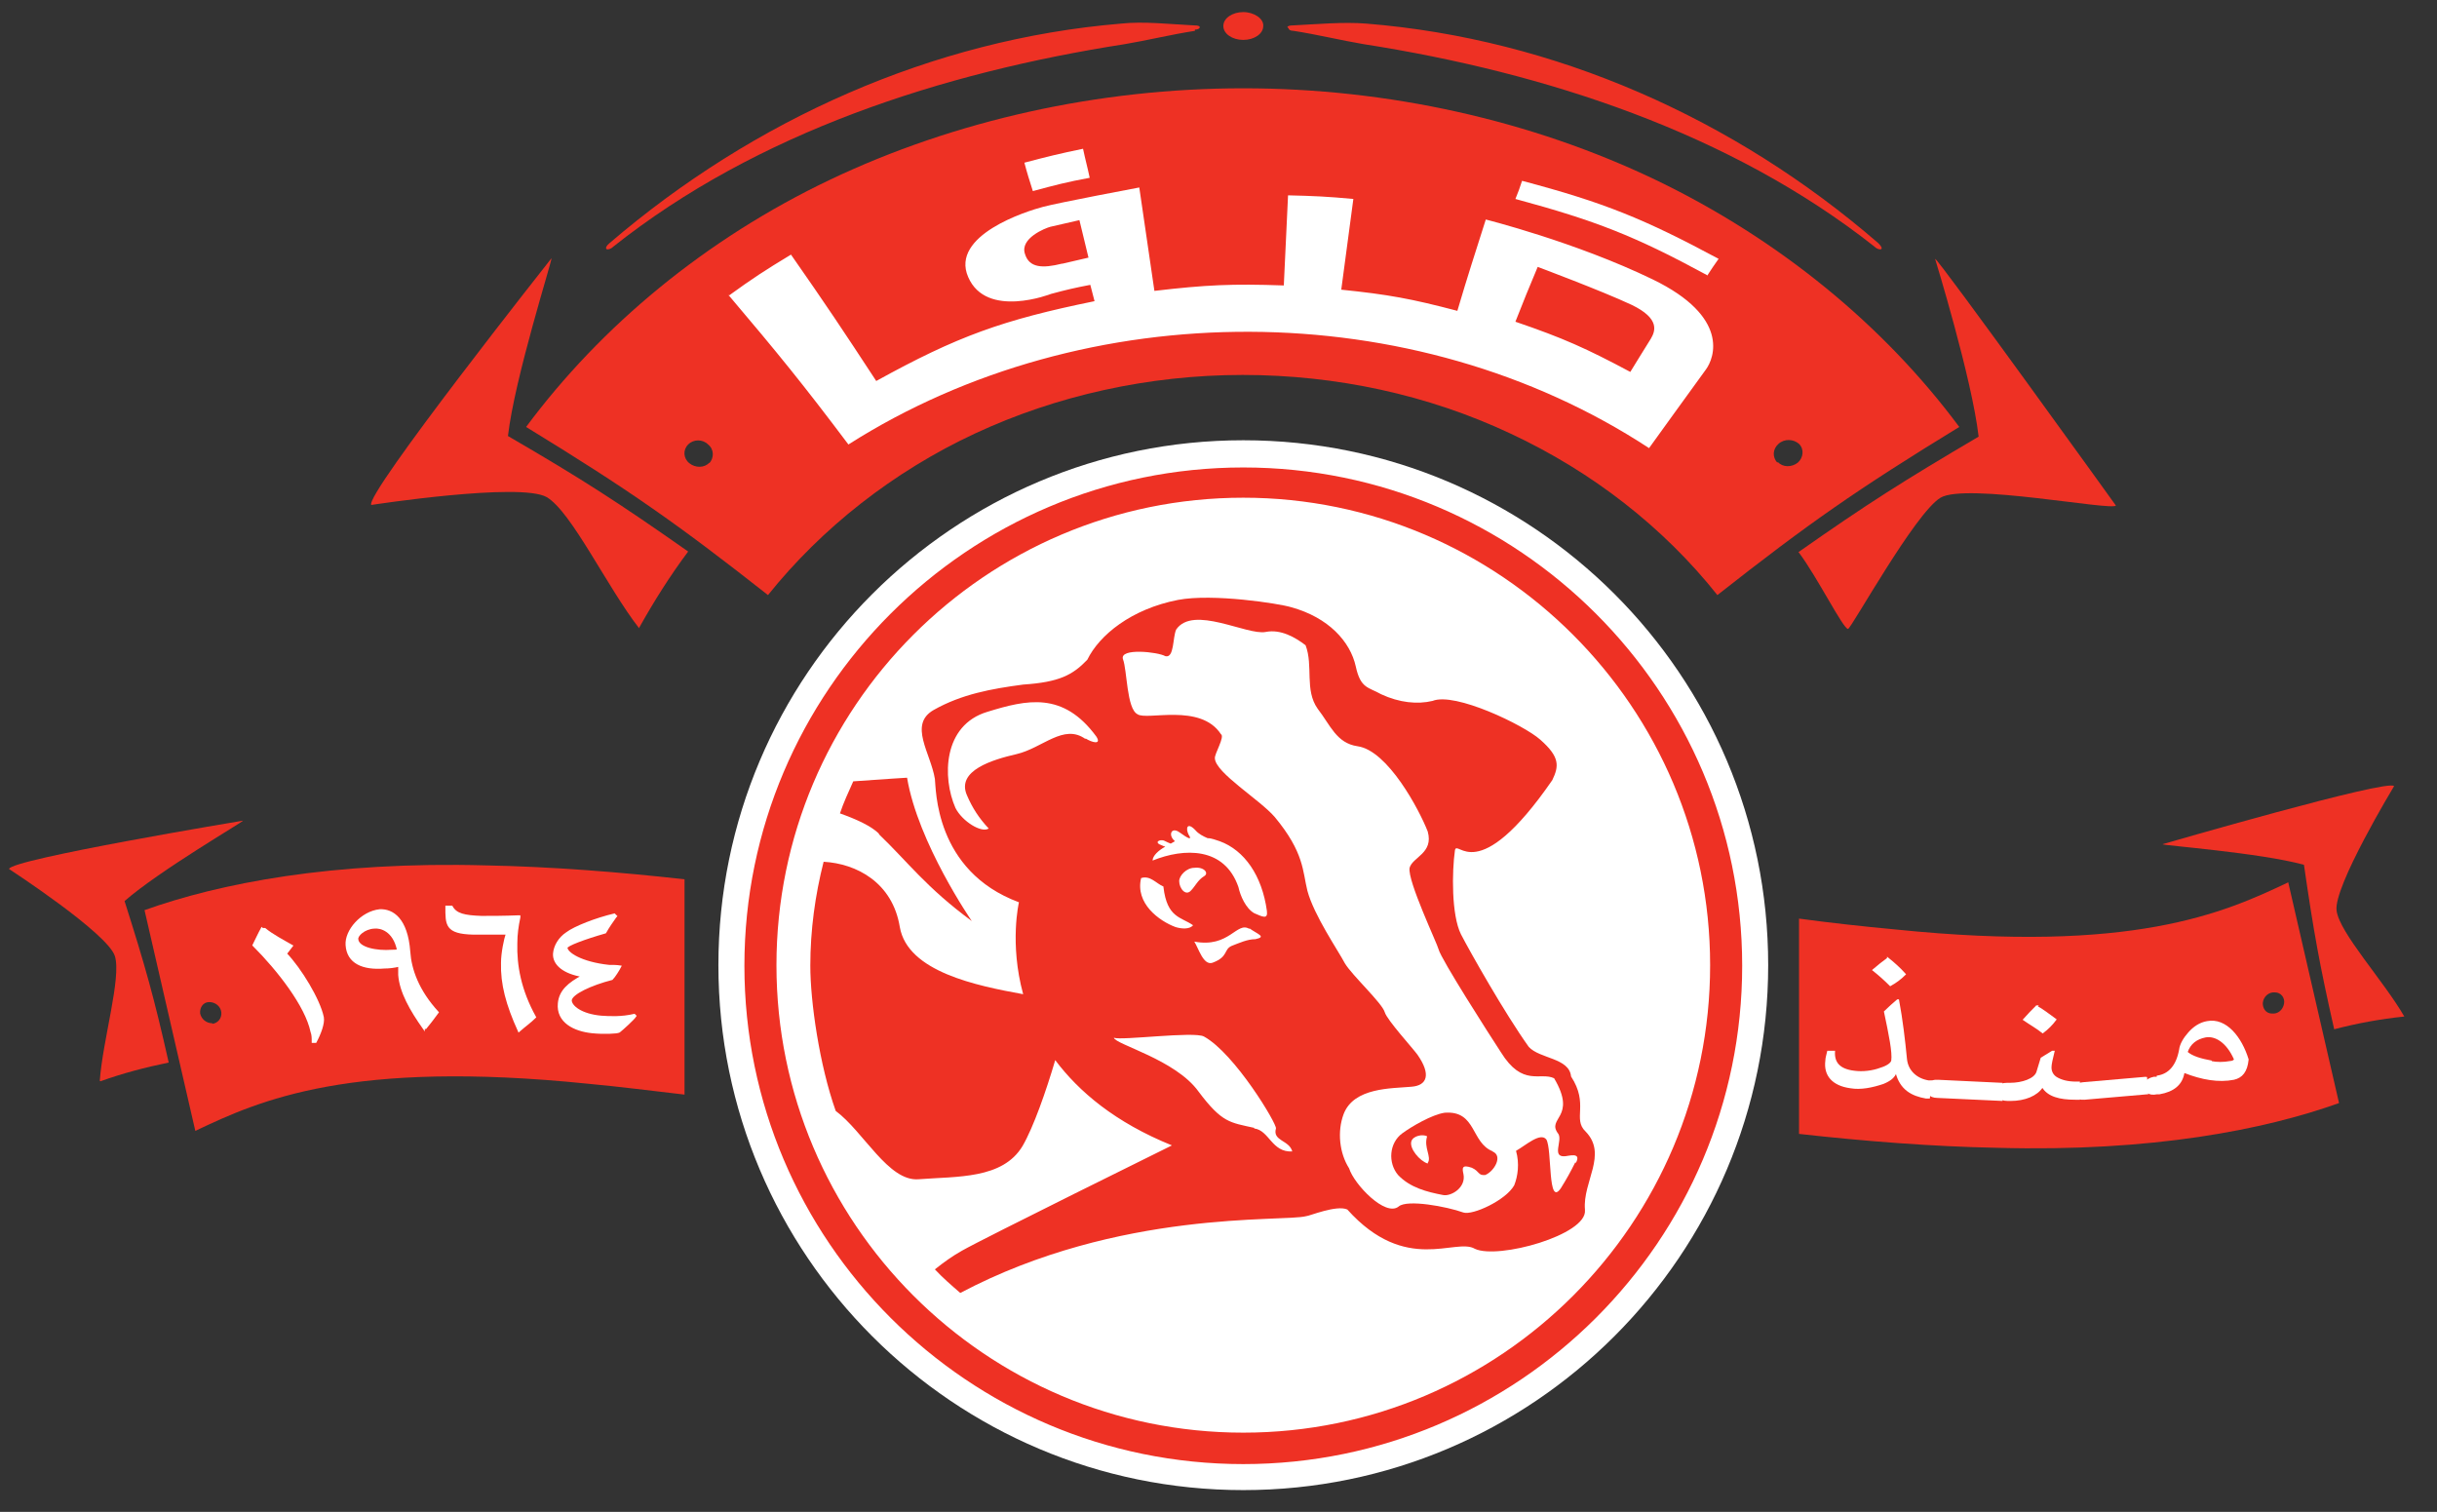
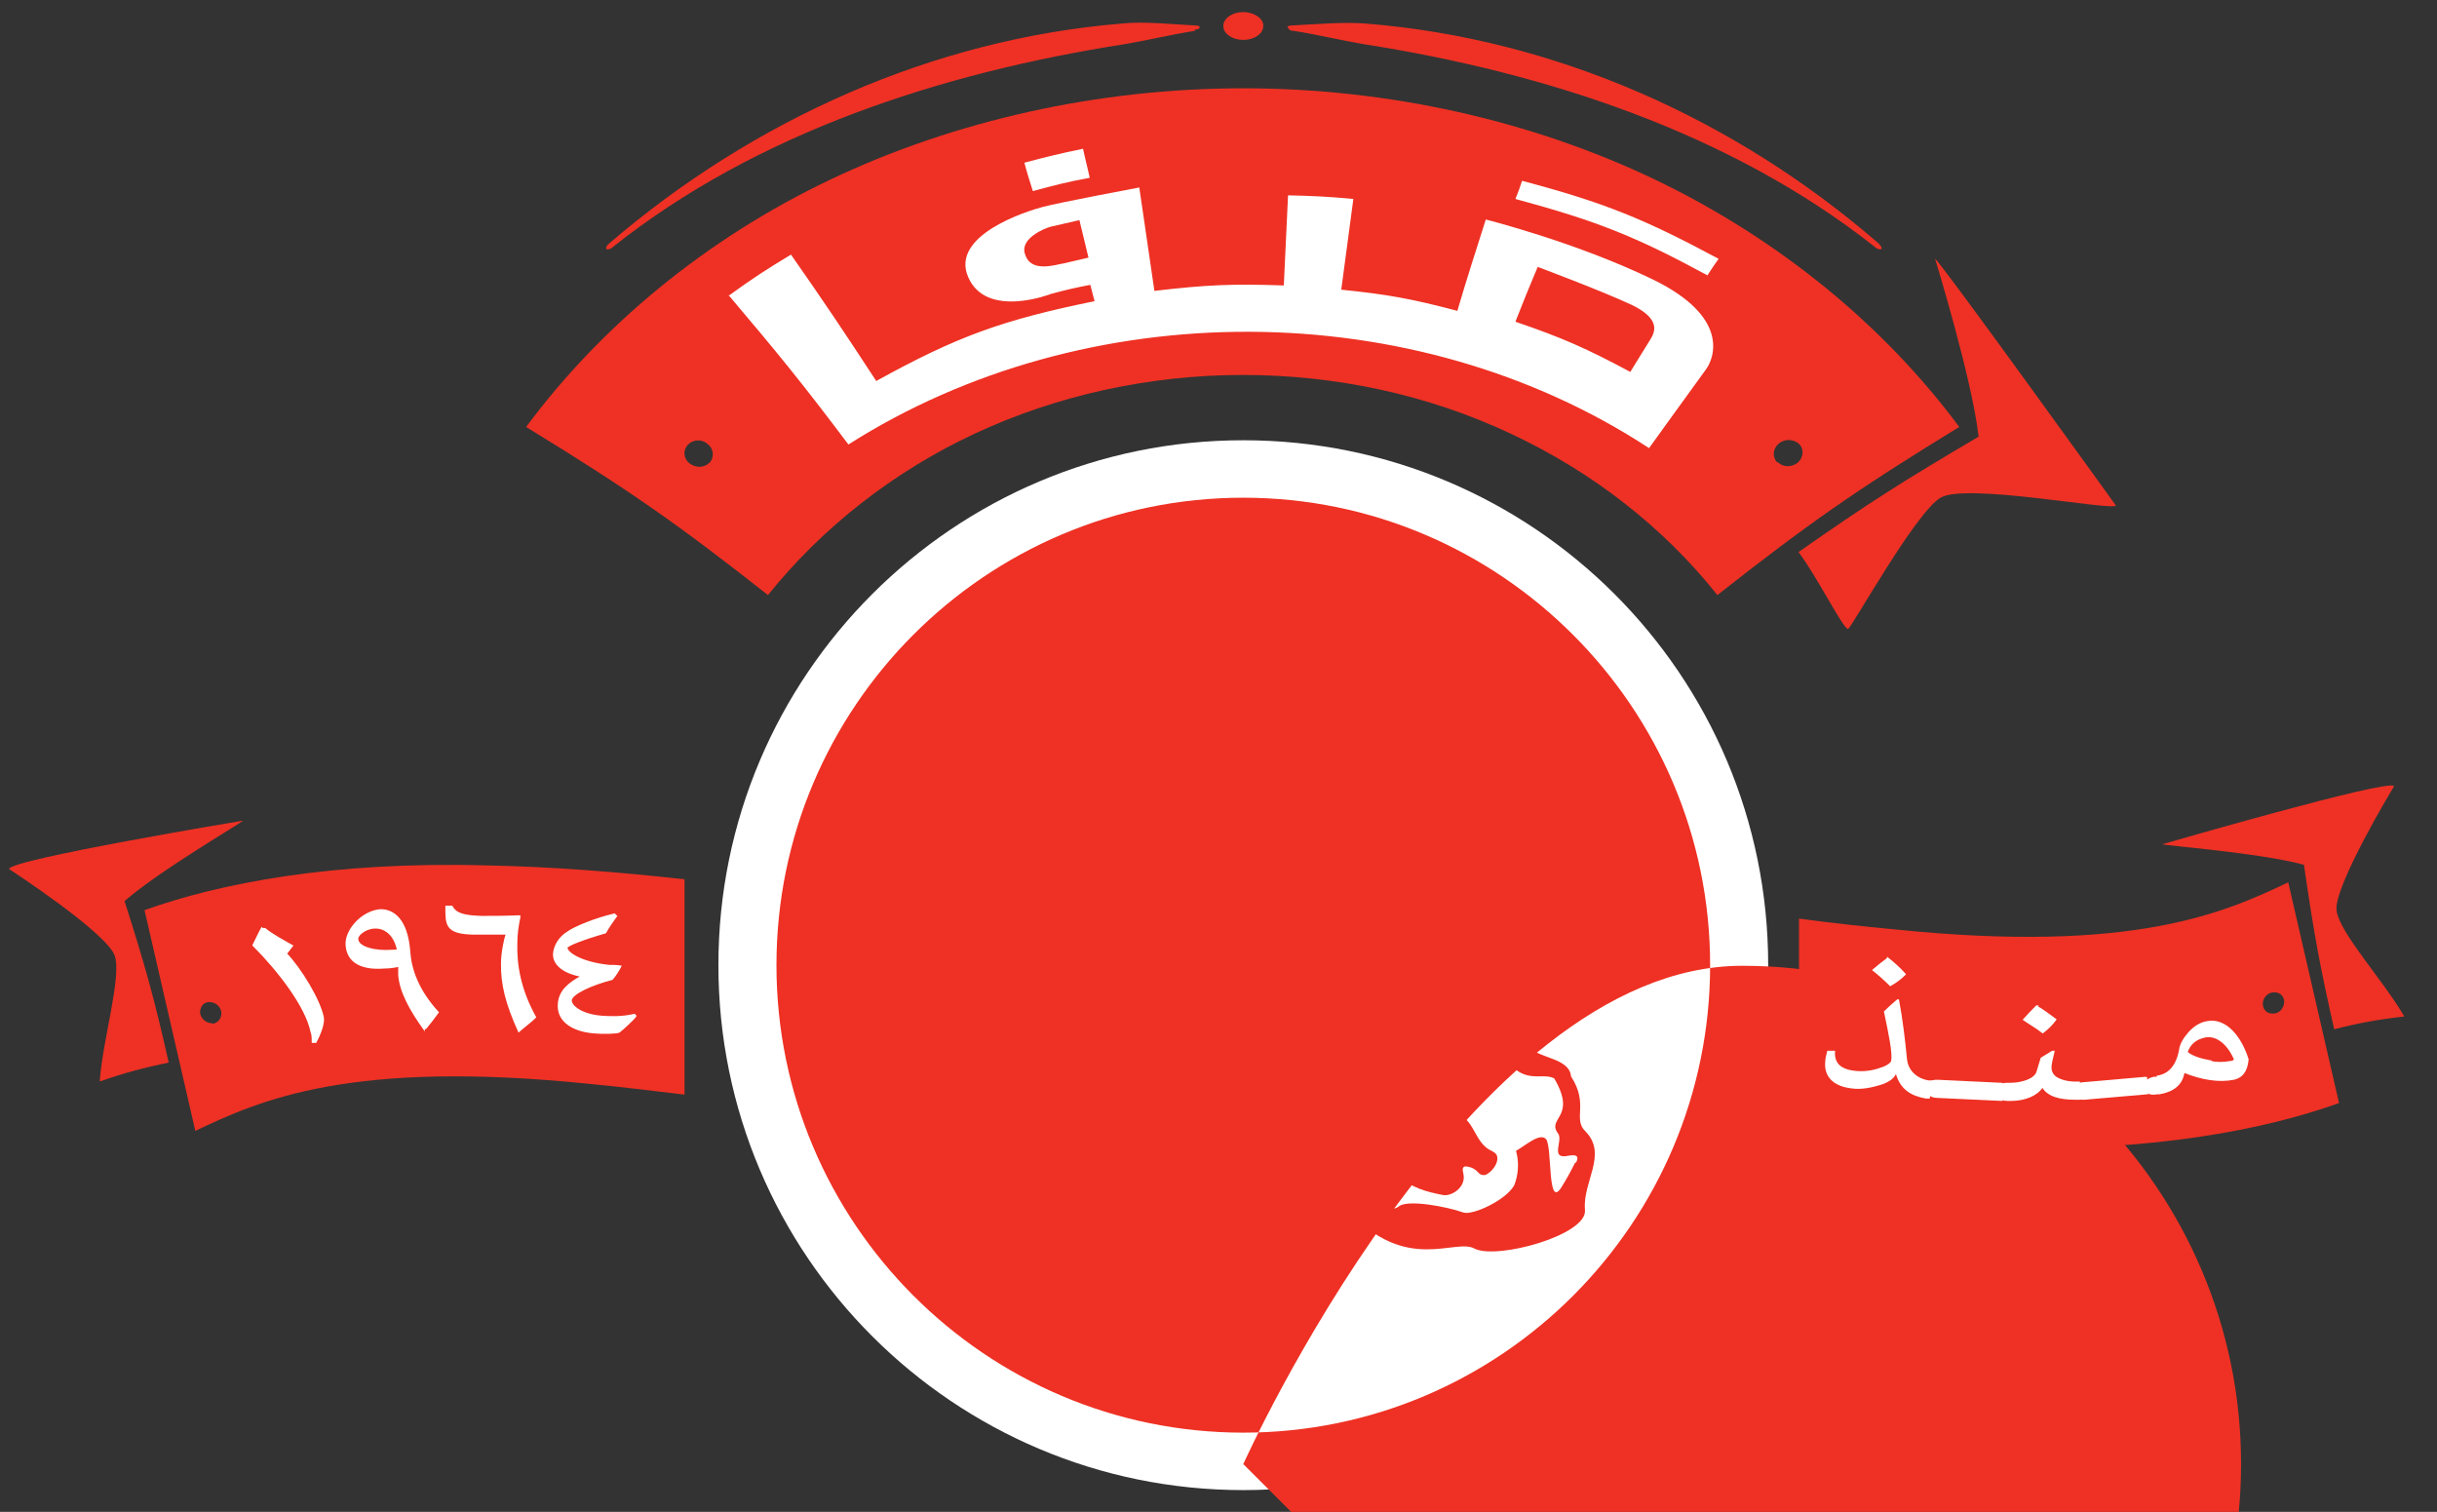
<svg xmlns="http://www.w3.org/2000/svg" version="1.1" viewBox="0 0 403 250">
  <rect x="0" y="0" width="403" height="250" fill="#333333" stroke="none" />
  <defs>
    <style>
      .cls-1 {
        fill: #fff;
      }

      .cls-2 {
        fill-rule: evenodd;
      }

      .cls-2, .cls-3 {
        fill: #ee3124;
      }

      .cls-4 {
        fill: none;
        stroke: #fff;
        stroke-width: .3px;
      }
    </style>
  </defs>
  <g>
    <g id="Layer_1">
      <g>
        <path class="cls-3" d="M80.4,143.1c-25.6-.7-44.2,3-56.5,7.4l8.4,36.5c10.7-5.1,25.7-11.8,64.9-7.8,5.4.5,10.8,1.2,16,1.8v-35.6c-10.7-1.2-22.1-2.1-32.8-2.3M35.1,169.2c-1,0-1.8-.7-2-1.6-.1-1,.5-1.9,1.5-1.9,1,0,1.9.7,2,1.7.1,1-.6,1.8-1.5,1.9" />
        <path class="cls-1" d="M292.4,159.6c0,47.9-38.9,86.8-86.8,86.8s-86.8-38.9-86.8-86.8,38.9-86.8,86.8-86.8,86.8,38.8,86.8,86.8" />
-         <path class="cls-3" d="M205.6,242.1c-45.5,0-82.5-37-82.5-82.4s37-82.4,82.5-82.4,82.5,37,82.5,82.4-37,82.4-82.5,82.4M205.6,82.3c-42.6,0-77.2,34.7-77.2,77.3s34.6,77.3,77.2,77.3,77.2-34.7,77.2-77.3-34.7-77.3-77.2-77.3" />
+         <path class="cls-3" d="M205.6,242.1s37-82.4,82.5-82.4,82.5,37,82.5,82.4-37,82.4-82.5,82.4M205.6,82.3c-42.6,0-77.2,34.7-77.2,77.3s34.6,77.3,77.2,77.3,77.2-34.7,77.2-77.3-34.7-77.3-77.2-77.3" />
        <path class="cls-3" d="M246.9,190.4c-3.7-1.4-2.7-6.8-8-6.4-2.1.3-5.5,2.3-7,3.4-2.2,1.6-2.4,4.9-.7,6.9,2,2.1,4.8,2.8,7.4,3.3,1.3.3,3.9-1.2,3.4-3.5-.2-.9-.3-1.6,1.4-1,1.3.6,1,1.3,2.2,1.2,1.5-.6,3-3.2,1.2-3.9M236.1,192.4c-1.3-.4-3.1-2.5-2.7-3.7.3-.9,1.9-1.2,2.6-.8-.6,1.9.8,3.4.1,4.4" />
        <path class="cls-3" d="M145.3,137.9c4.9,4.7,7.8,8.8,15.4,14.4,0,0-8.9-12.9-10.7-23.7,0,0-3.4.2-8.9.6-.8,1.8-1.6,3.5-2.2,5.3,2.8,1,5.2,2.1,6.5,3.4" />
        <path class="cls-3" d="M262.1,200c-.4-4.6,3.8-9.1.1-12.9-2.2-2.1.6-4.5-2.4-9.1-.3-3.1-5.2-2.9-7-4.9-4-5.6-9.7-15.7-11.2-18.6-1.6-3.2-1.5-10.4-1-13.9.4-2,3.6,6.5,16.1-11.6,1.1-2.3,1.3-3.8-2-6.7-2.7-2.4-14.1-7.9-17.8-6.4-2.5.6-5.5.3-8.5-1.1-2.1-1.2-3.4-.9-4.2-4.6-.9-4.1-4.5-8.1-10.7-9.8-2-.6-12.9-2.3-18.7-1.2-7.7,1.5-13,5.8-15,9.9-2.4,2.5-4.6,3.7-10.6,4.1-5.3.7-10.2,1.6-14.8,4.2-4.2,2.4-.5,7.1.2,11.4.2,1.5-.1,15.2,13.9,20.4,0,0-1.6,6.8.7,15.2-7.7-1.4-19.1-3.7-20.4-11.1-1.2-7.4-7.2-10.5-12.6-10.8-1.4,5.5-2.2,11.3-2.2,17.2s1.5,16.4,4.2,24c4.6,3.4,8.7,11.7,13.7,11.3,6.4-.5,13.9,0,17.2-5.5,1.8-3.1,3.9-9.1,5.4-14.2,3.9,5.2,9.9,10.3,19.3,14.1,0,0-31.2,15.4-34.7,17.4-1.6.9-3,1.9-4.5,3.1,1.3,1.4,2.7,2.6,4.2,3.9,26.3-13.9,53.5-11.7,57.2-12.7.5,0,5-1.9,6.8-1.1,9.7,10.8,17.9,4.6,21.1,6.5,3.8,1.8,18.6-2.3,18.2-6.4M179.5,122.2c-3.6-2.6-7.1,1.5-11.4,2.5-3.9.9-10,2.7-8.2,6.8.9,2.1,2,3.8,3.6,5.5-1.2.8-4.4-1.2-5.5-3.4-2.2-5-2.1-13.7,5.3-15.9,6.5-2,12.5-3.4,18,4.1.9,1.4-.7,1-1.8.3M207.4,186.5c-4-.9-5.3-.8-9.2-6-3.8-5.3-13.8-7.8-14-8.9,1.2.5,13.3-1.1,14.9-.2,5.1,2.8,12.1,14.5,11.9,15.2-.6,2.1,2.2,1.9,2.7,3.8-3.4.2-3.8-3.5-6.3-3.8M191.7,139.6c-.8-.5.4-.9,1-.5.2.1.6.3.9.4.2-.1.5-.3.7-.4-1.2-1-.6-2.4.7-1.5.7.5,1.3.9,1.6,1,0,0,.2,0,.2,0,0,0,0-.3-.2-.5-.6-1.1-.3-2.3,1.1-.8.5.6,1.3,1,2,1.3.7,0,1.3.3,2,.5h0c4.1,1.5,7,5.7,7.8,11.5.2,1.5-.7,1-2.1.4-1.4-.8-2.3-2.9-2.6-4.3-2.3-6.7-9-6.5-14.2-4.4,0-.8,1-1.7,2.1-2.3-.4-.1-.7-.3-1-.4M206.6,153.5c1.4,1,2.9,1.4,1,1.8-1.3,0-2.6.6-3.9,1.1-1.4.6-.5,1.8-3.2,2.8-1.5.5-2.3-2.4-3-3.5,5.8,1.1,7-3.4,9.1-2.1M197,147.2c-.9,1.1-2-.3-2-1.5,0-.9,1.2-2.2,2.5-2.2,1.6-.2,2.5.9,1.6,1.4-1,.6-1.5,1.7-2.1,2.3M192.4,146.7c.6,5.1,2.9,4.9,4.9,6.3-.6.7-1.9.6-2.9.3-2.7-1-6.7-3.9-5.7-8.1,1.5-.5,2.5.9,3.7,1.4M260.5,192.2c-.8,1.6-1.4,2.7-2.4,4.3-2.2,3.2-1.4-6.5-2.4-8.1-1-1.2-3.4,1-5,1.9.6,2.1.3,4.2-.3,5.7-1.4,2.5-6.9,5-8.4,4.5-2.8-1-9.3-2.2-10.7-1-2.2,1.8-7.4-3.7-8.2-6.3-1.6-2.5-2-6.1-.9-9,1.7-4.4,7.9-4.2,11.2-4.5,2.6-.2,3.3-2,1-5.3-.8-1.1-5-5.7-5.4-7-.4-1.5-5.4-6.1-6.6-8.1-1.1-2.1-5.1-7.9-6.2-12-.8-3.2-.5-6.3-5.4-12.2-2.5-2.9-9.8-7.3-9.9-9.7-.1-.7,1.7-3.6,1-4-3.4-5.2-12.3-2.2-13.8-3.3-1.8-.9-1.7-7.3-2.4-9.1-.6-1.9,5.8-1.2,7-.5,1.5.4,1.2-3.1,1.8-4.4,2.8-4.1,11.7,1,14.8.4,2.5-.5,4.9.9,6.6,2.2,1.3,3.4-.2,7.4,2,10.5,2.1,2.7,3.1,5.7,6.6,6.2,5,.7,10.2,10.5,11.6,14.1,1,3.6-2.5,4.2-3,6-.4,2.1,4.6,12.6,4.8,13.5.4,1.6,8.4,14.1,10.3,17,3.6,5.8,6.5,3.2,8.8,4.3,3.9,6.6-1.4,6.5.7,9.2.7,1.1-1.1,3.8,1,3.7.6,0,2.9-.8,1.9,1.1" />
        <path class="cls-2" d="M297.4,91.3c11.4-8,17.4-11.8,29.8-19.1-1.1-9.6-7.2-29.4-7.2-29.4.4-.2,29.9,40.8,29.9,40.8-.7.9-24.8-3.8-29-1.3-4.2,2.5-14.8,21.7-15.3,21.7-.8,0-5.1-8.6-8.1-12.6" />
-         <path class="cls-2" d="M105.7,103.9c-5.3-6.8-11.2-19.3-15.3-21.7-4.4-2.5-29,1.3-29,1.3-1.2-1.6,29.8-40.8,29.8-40.8.2.1-6.1,19.8-7.2,29.4,12.4,7.2,18.4,11.1,29.8,19.1-3,4-5.7,8.3-8.1,12.6" />
        <path class="cls-3" d="M273.9,29.8c-20.6-9.9-44.4-15.2-68.3-15.2s-47.7,5.3-68.3,15.1c-20.6,9.8-37.9,24.2-50.3,40.9,17,10.4,25,16,40,27.8,8.9-11.1,20.7-20.4,34.2-26.7,13.5-6.3,28.8-9.7,44.3-9.7s30.7,3.3,44.3,9.7c13.5,6.3,25.3,15.5,34.2,26.7,15-11.8,23-17.4,40-27.8-12.4-16.7-29.7-31-50.3-40.9M117.3,76.5c-.8.9-2.3.9-3.3.1-1-.8-1.1-2.2-.2-3.1.9-.9,2.4-.9,3.3,0,1,.8,1,2.2.2,3.1M293.9,76.5c-.8-.9-.8-2.2.2-3.1,1-.9,2.5-.8,3.4,0,.9.9.7,2.3-.2,3.1-1,.8-2.5.8-3.3-.1" />
        <path class="cls-2" d="M197.6,4.9c.5,0,.8-.2.8-.4,0-.2-.3-.3-.9-.3-4-.2-8.4-.7-12.1-.3-31.2,2.6-60.8,15.9-84.6,36.3-.5.4-.7.8-.5,1,.2.1.7,0,1.1-.4,23.8-18.9,54.4-28.8,84.6-33.5,3.6-.6,7.7-1.6,11.6-2.2M205.6,6.6h0c-1.8,0-3.3-1-3.3-2.3,0-1.3,1.5-2.3,3.3-2.3s3.4,1.1,3.3,2.3c0,1.3-1.5,2.3-3.3,2.3M212.9,4.5h0c0-.2.4-.3.9-.3,4-.2,8.4-.6,12.1-.3,31.2,2.5,60.9,15.7,84.7,36.3.4.4.7.8.5,1-.2.1-.7,0-1.1-.4-23.8-18.8-54.4-28.8-84.5-33.5-3.6-.6-7.7-1.6-11.6-2.2-.5,0-.8-.2-.8-.4" />
        <path class="cls-1" d="M43.4,153.6h.4c1.2,1,3.1,2,4.5,2.8l-1,1.3c2.4,2.5,5.5,7.6,6.1,10.5.2,1-.5,2.8-1.2,4.1h-.5c0-.6,0-1.2-.2-1.7-.9-4.3-5.5-10.2-9.6-14.3.5-1,.9-1.9,1.4-2.8" />
        <path class="cls-4" d="M43.4,153.6h.4c1.2,1,3.1,2,4.5,2.8l-1,1.3c2.4,2.5,5.5,7.6,6.1,10.5.2,1-.5,2.8-1.2,4.1h-.5c0-.6,0-1.2-.2-1.7-.9-4.3-5.5-10.2-9.6-14.3.5-1,.9-1.9,1.4-2.8Z" />
        <path class="cls-1" d="M70.1,170.1c-2.2-3.1-3.9-6.1-4.1-8.9,0-.5,0-1,0-1.5-.8.2-1.7.3-2.4.3-3.6.3-6.1-.8-6.3-3.7-.2-2.4,2.5-5.5,5.5-5.8,2.1-.1,4.5,1.4,4.9,6.9.2,2.9,1.4,6.4,4.7,10-.9,1.2-1.4,1.9-2,2.6h-.3ZM61.9,153.4c-1.7.1-2.9,1.3-2.8,1.9.1,1.5,3.2,2.1,5.7,1.9.4,0,.7,0,1-.1-.7-3.3-2.9-3.8-3.9-3.7" />
        <path class="cls-4" d="M70.1,170.1c-2.2-3.1-3.9-6.1-4.1-8.9,0-.5,0-1,0-1.5-.8.2-1.7.3-2.4.3-3.6.3-6.1-.8-6.3-3.7-.2-2.4,2.5-5.5,5.5-5.8,2.1-.1,4.5,1.4,4.9,6.9.2,2.9,1.4,6.4,4.7,10-.9,1.2-1.4,1.9-2,2.6h-.3ZM61.9,153.4c-1.7.1-2.9,1.3-2.8,1.9.1,1.5,3.2,2.1,5.7,1.9.4,0,.7,0,1-.1-.7-3.3-2.9-3.8-3.9-3.7Z" />
        <path class="cls-1" d="M85.9,151.7c-.3,1.4-.5,2.8-.5,4.3-.1,3.6.6,7.7,3.1,12.2-.8.8-1.8,1.5-2.7,2.3-2-4.4-2.9-7.8-2.8-11.3,0-1.6.5-4,.8-4.8-1.2,0-4.6,0-5.5,0-4.6-.1-4.5-1.5-4.5-4.5h.9c.7,1.3,2.1,1.6,4.9,1.7,1.6,0,3.7,0,6.2-.1h.1Z" />
        <path class="cls-4" d="M85.9,151.7c-.3,1.4-.5,2.8-.5,4.3-.1,3.6.6,7.7,3.1,12.2-.8.8-1.8,1.5-2.7,2.3-2-4.4-2.9-7.8-2.8-11.3,0-1.6.5-4,.8-4.8-1.2,0-4.6,0-5.5,0-4.6-.1-4.5-1.5-4.5-4.5h.9c.7,1.3,2.1,1.6,4.9,1.7,1.6,0,3.7,0,6.2-.1h.1Z" />
        <path class="cls-1" d="M101.8,151.6c-.5.7-1.2,1.7-1.7,2.6-3.5,1-6.4,2.1-6.4,2.5,0,.9,2.4,2.5,7,3,.6,0,1.3,0,1.9.1-.3.6-1,1.7-1.4,2.1-3.5.9-6.7,2.4-6.8,3.5,0,1,1.7,2.4,5,2.7,1.4.1,3.4.2,5.5-.3l.2.2c-.3.5-2.3,2.3-2.7,2.6-.3.2-2.6.3-4.5.1-2.9-.3-5.8-1.7-5.5-4.8.2-2.1,1.7-3.3,3.9-4.5-3-.5-4.8-1.9-4.7-3.7.1-1.3.9-2.6,2.1-3.4,1.3-1,4.9-2.4,7.9-3.1l.3.3Z" />
        <path class="cls-4" d="M101.8,151.6c-.5.7-1.2,1.7-1.7,2.6-3.5,1-6.4,2.1-6.4,2.5,0,.9,2.4,2.5,7,3,.6,0,1.3,0,1.9.1-.3.6-1,1.7-1.4,2.1-3.5.9-6.7,2.4-6.8,3.5,0,1,1.7,2.4,5,2.7,1.4.1,3.4.2,5.5-.3l.2.2c-.3.5-2.3,2.3-2.7,2.6-.3.2-2.6.3-4.5.1-2.9-.3-5.8-1.7-5.5-4.8.2-2.1,1.7-3.3,3.9-4.5-3-.5-4.8-1.9-4.7-3.7.1-1.3.9-2.6,2.1-3.4,1.3-1,4.9-2.4,7.9-3.1l.3.3Z" />
        <path class="cls-2" d="M16.5,178.7c.5-6.8,3.6-17,2.5-20.6-1.2-3.8-17.5-14.4-17.5-14.4.1-1.6,38.7-8,38.7-8,0,.2-13.9,8.3-19.6,13.3,3.4,10.7,4.9,16,7.3,26.7-3.9.8-7.7,1.8-11.3,3.1" />
        <path class="cls-3" d="M330.3,189.8c25.6.7,44.2-3,56.5-7.4l-8.4-36.5c-10.7,5.1-25.8,11.8-64.9,7.8-5.4-.5-10.8-1.1-16-1.8v35.6c10.7,1.2,22.1,2.1,32.8,2.3M374.2,165.8c.1-1,1-1.8,2-1.7,1,0,1.7.9,1.5,1.9-.2,1-1,1.7-2,1.6-1,0-1.6-.9-1.5-1.9" />
        <path class="cls-2" d="M397.6,168.1c-3.4-5.9-10.7-13.8-11.2-17.5-.6-3.9,9.5-20.6,9.5-20.6-.8-1.3-38.3,9.6-38.3,9.6,0,.2,16.1,1.4,23.4,3.4,1.6,11.1,2.6,16.6,5,27.2,3.8-1,7.7-1.7,11.5-2.1" />
        <path class="cls-1" d="M319,181.5h-.5c-2.3-.4-4.2-1.4-4.9-4.2h-.1c-.3.8-.9,1.3-2.1,1.8-1.8.6-3.7,1-5.4.7-2.9-.4-4.3-2-4-4.4,0-.5.2-1,.3-1.5h1c-.1,1.8.8,3,3.3,3.3,1.4.2,3.1,0,4.4-.5,1-.3,1.8-.8,1.9-1.3.2-1.4-.4-4.3-1.2-8.1.7-.7,1.4-1.3,2.1-1.9h.1c.6,3.2,1,6.6,1.3,9.7.2,2.1,1.8,3.4,3.7,3.7h.4c0,0-.3,2.7-.3,2.7ZM312.2,158.5c1,.8,1.9,1.6,2.8,2.6-.7.7-1.5,1.3-2.4,1.8-.9-.9-1.8-1.7-2.8-2.5.8-.7,1.6-1.3,2.4-1.9" />
        <path class="cls-4" d="M319,181.5h-.5c-2.3-.4-4.2-1.4-4.9-4.2h-.1c-.3.8-.9,1.3-2.1,1.8-1.8.6-3.7,1-5.4.7-2.9-.4-4.3-2-4-4.4,0-.5.2-1,.3-1.5h1c-.1,1.8.8,3,3.3,3.3,1.4.2,3.1,0,4.4-.5,1-.3,1.8-.8,1.9-1.3.2-1.4-.4-4.3-1.2-8.1.7-.7,1.4-1.3,2.1-1.9h.1c.6,3.2,1,6.6,1.3,9.7.2,2.1,1.8,3.4,3.7,3.7h.4c0,0-.3,2.7-.3,2.7ZM312.2,158.5c1,.8,1.9,1.6,2.8,2.6-.7.7-1.5,1.3-2.4,1.8-.9-.9-1.8-1.7-2.8-2.5.8-.7,1.6-1.3,2.4-1.9Z" />
        <path class="cls-1" d="M331,179.2v2.7c-.1,0-10.6-.5-10.6-.5-1.4,0-1.8-.9-1.8-1.5,0-.5.5-1.3,1.9-1.2l10.5.5Z" />
        <path class="cls-4" d="M331,179.2v2.7c-.1,0-10.6-.5-10.6-.5-1.4,0-1.8-.9-1.8-1.5,0-.5.5-1.3,1.9-1.2l10.5.5Z" />
        <path class="cls-1" d="M332.4,179.2c2,0,4.1-.7,4.5-1.9l.7-2.3,1.8-1.1h.2c-.3,1.2-.5,2.1-.5,2.6,0,.7.3,1.3.9,1.7.8.5,1.9.8,3.3.8h.5s0,2.7,0,2.7h-.6c-2.6,0-4.5-.5-5.4-2h-.1c-.9,1.4-2.9,2.2-5.2,2.2h-.5c-1.4,0-1.8-.8-1.9-1.4,0-.5.4-1.3,1.8-1.3h.6ZM336.7,166.4c1.1.6,2.1,1.4,3.2,2.2-.6.8-1.3,1.5-2.1,2.1-1-.8-2.1-1.4-3.1-2.1.7-.8,1.4-1.5,2.1-2.2" />
        <path class="cls-4" d="M332.4,179.2c2,0,4.1-.7,4.5-1.9l.7-2.3,1.8-1.1h.2c-.3,1.2-.5,2.1-.5,2.6,0,.7.3,1.3.9,1.7.8.5,1.9.8,3.3.8h.5s0,2.7,0,2.7h-.6c-2.6,0-4.5-.5-5.4-2h-.1c-.9,1.4-2.9,2.2-5.2,2.2h-.5c-1.4,0-1.8-.8-1.9-1.4,0-.5.4-1.3,1.8-1.3h.6ZM336.7,166.4c1.1.6,2.1,1.4,3.2,2.2-.6.8-1.3,1.5-2.1,2.1-1-.8-2.1-1.4-3.1-2.1.7-.8,1.4-1.5,2.1-2.2Z" />
        <path class="cls-1" d="M354.9,178.1l.2,2.7-10.4.9c-1.4.1-1.9-.7-1.9-1.2,0-.5.3-1.3,1.7-1.4l10.4-.9Z" />
        <path class="cls-4" d="M354.9,178.1l.2,2.7-10.4.9c-1.4.1-1.9-.7-1.9-1.2,0-.5.3-1.3,1.7-1.4l10.4-.9Z" />
        <path class="cls-1" d="M356.8,178c1.9-.3,3.2-1.7,3.7-4.4.1-.9.7-1.9,1.5-2.8.8-.9,1.8-1.6,3-1.8,3.1-.6,5.6,2.6,6.7,6.2-.2,2-1,2.9-2.3,3.2-2.5.5-5.3,0-8.1-1.1h-.2c-.3,2-1.7,3.1-4,3.5h-.4c-1.4.3-1.9-.4-2.1-1,0-.5.2-1.3,1.6-1.6h.6ZM365.6,175.6c1,.2,2.1.2,3.2,0,.4,0,.7-.2.8-.4-1.3-3-3.3-4.1-4.9-3.8-1.5.3-2.6,1.1-3.1,2.6.9.8,2.4,1.2,4,1.5" />
        <path class="cls-4" d="M356.8,178c1.9-.3,3.2-1.7,3.7-4.4.1-.9.7-1.9,1.5-2.8.8-.9,1.8-1.6,3-1.8,3.1-.6,5.6,2.6,6.7,6.2-.2,2-1,2.9-2.3,3.2-2.5.5-5.3,0-8.1-1.1h-.2c-.3,2-1.7,3.1-4,3.5h-.4c-1.4.3-1.9-.4-2.1-1,0-.5.2-1.3,1.6-1.6h.6ZM365.6,175.6c1,.2,2.1.2,3.2,0,.4,0,.7-.2.8-.4-1.3-3-3.3-4.1-4.9-3.8-1.5.3-2.6,1.1-3.1,2.6.9.8,2.4,1.2,4,1.5Z" />
        <path class="cls-1" d="M180.2,29.4c-3.8.7-5.7,1.2-9.4,2.2-.6-1.9-.9-2.8-1.4-4.7,3.8-1,5.8-1.5,9.7-2.3.4,1.9.7,2.9,1.1,4.8" />
        <path class="cls-1" d="M282.3,45.5c-12-6.5-18.4-9-31.7-12.6.5-1.2.7-1.8,1.1-3,13.6,3.6,20.2,6.3,32.5,12.9-.8,1.1-1.1,1.6-1.9,2.8" />
        <path class="cls-1" d="M254.2,44.1s10.7,4,15.6,6.3c4.8,2.3,3.9,4.4,3.2,5.6-.7,1.1-3.4,5.5-3.4,5.5-7.3-3.9-11.1-5.6-19-8.3,1.4-3.6,2.2-5.5,3.7-9.1M120.4,48.7c8.3,9.8,12.3,14.7,19.9,24.8,39.3-25,93.5-24.9,132.4.6,0,0,8-11.1,9.4-13,1.4-1.9,4-8.7-8.8-14.9-12.8-6.2-27.6-9.9-27.6-9.9-1.9,6-2.9,9-4.7,15.1-7.6-2-11.4-2.7-19.2-3.5.8-6,1.2-9,2-15-4.3-.4-6.5-.5-10.8-.6-.3,6-.4,8.9-.7,14.9-8.5-.3-12.9-.1-21.4.9-1-6.8-1.5-10.3-2.5-17.1,0,0-13.3,2.5-15.9,3.2-2.7.7-15.4,4.7-12.4,11.6,3,7,13.7,2.8,13.7,2.8,2.6-.7,3.9-1,6.5-1.5.3,1.1.4,1.6.7,2.7-15.2,3.1-22.7,5.8-36.1,13.2-5.5-8.4-8.3-12.6-14.1-20.9-4.3,2.6-6.3,3.9-10.3,6.8M175.6,43.6c-3.2.8-5.4.7-6.1-1.6-.9-2.6,3.4-4.3,4.2-4.5.9-.2,4.8-1.1,4.8-1.1.6,2.5.9,3.7,1.5,6.2,0,0-2.6.6-4.3,1" />
      </g>
    </g>
  </g>
</svg>